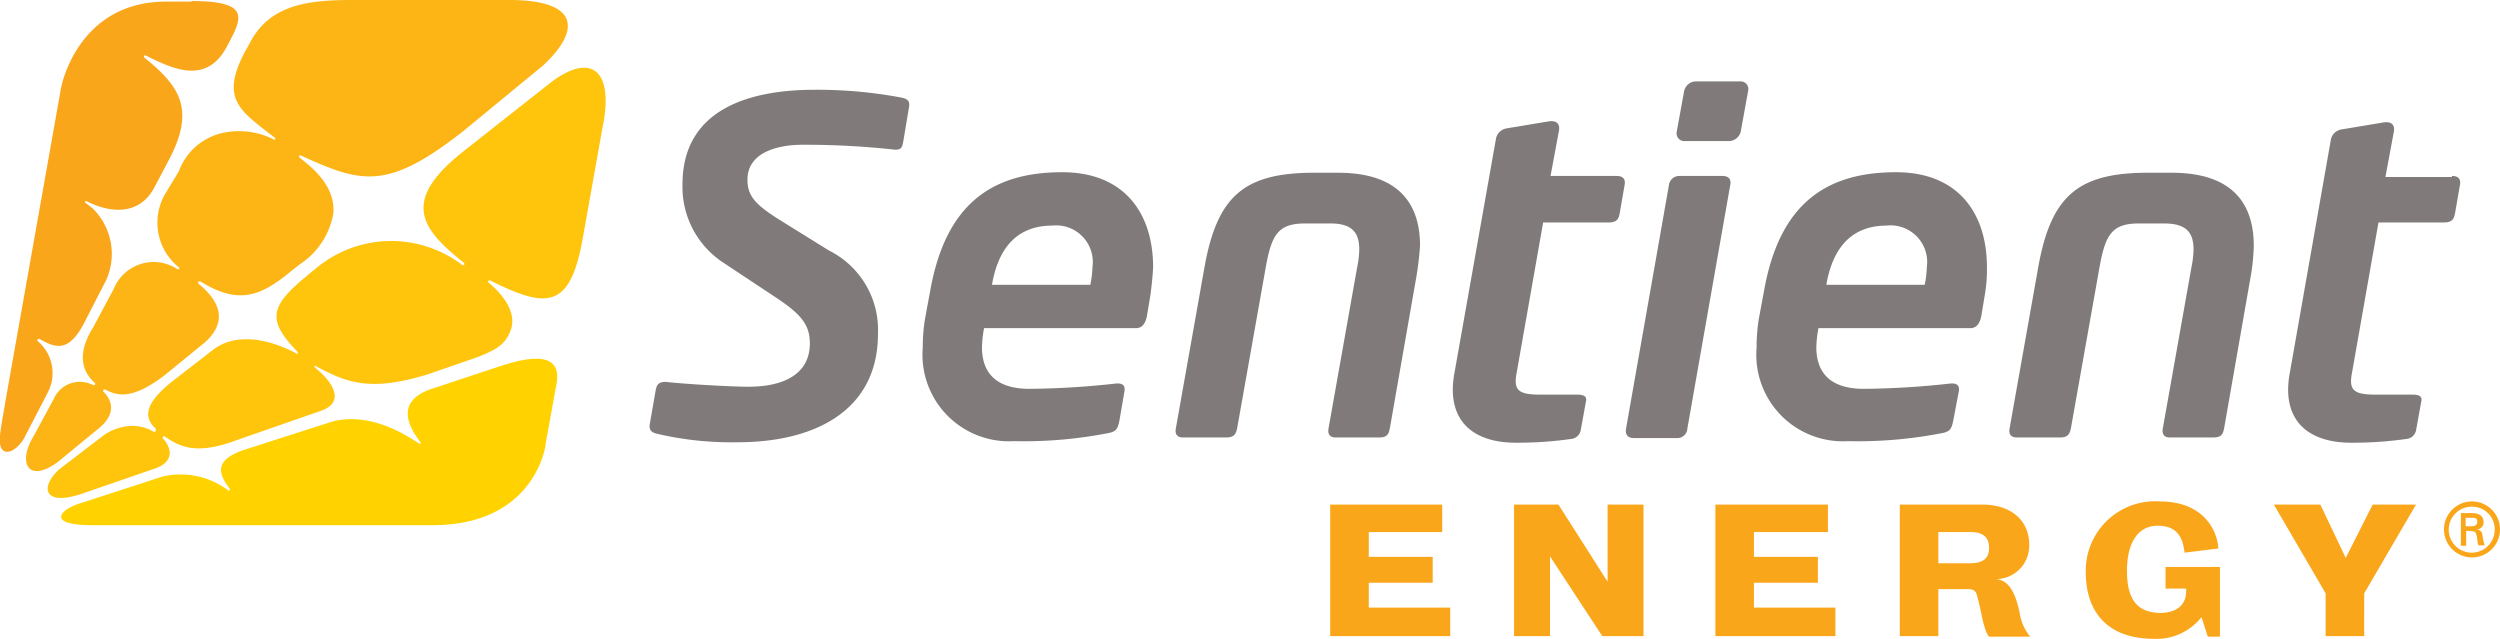
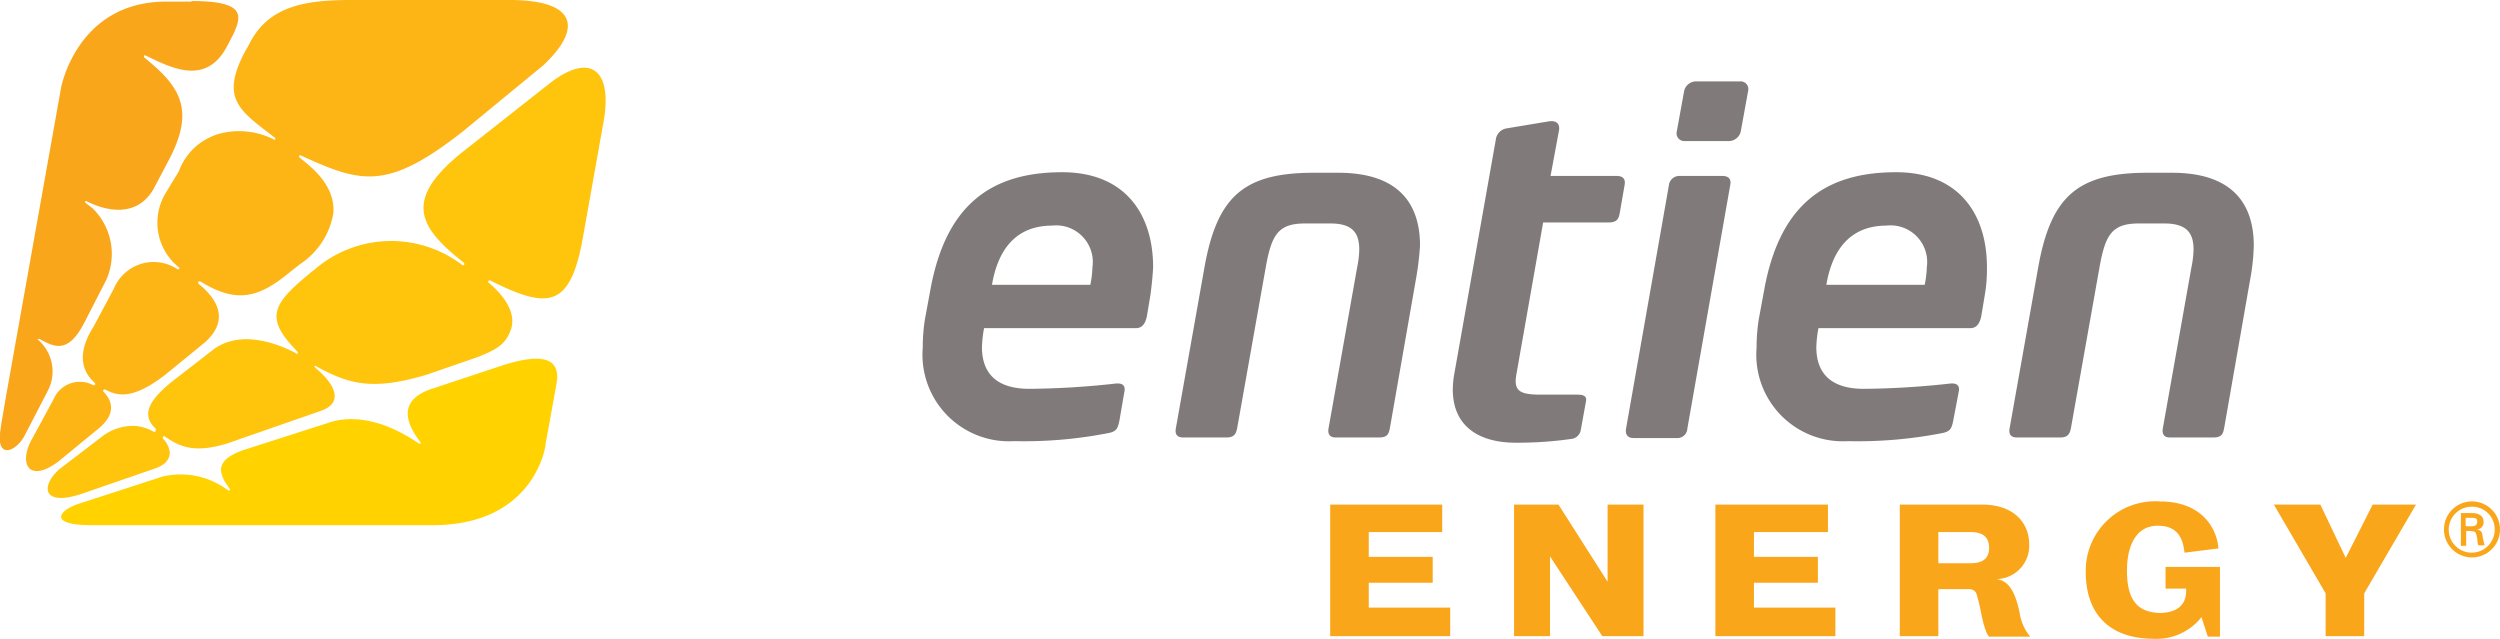
<svg xmlns="http://www.w3.org/2000/svg" width="150" height="38.328" viewBox="0 0 150 38.328">
  <g id="Sentient_ENERGY_logo_H_CLR_RGB_R" transform="translate(-72.842 -345.9)">
    <g id="Group_295" data-name="Group 295" transform="translate(72.842 345.9)">
      <g id="Group_293" data-name="Group 293" transform="translate(0)">
        <g id="Group_292" data-name="Group 292">
-           <path id="Path_640" data-name="Path 640" d="M84.336,346.1c3.234,0,3.043.856,2.473,2.061-.032.032-.254.507-.285.539-1.268,2.568-3.424,1.395-4.945.666a.069.069,0,0,0-.1.032.116.116,0,0,0,.032.1c2.029,1.648,3.075,3.012,1.522,6.023l-.919,1.744c-.856,1.648-2.536,1.617-4.058.856q-.1-.048-.1,0a.069.069,0,0,0,.032.1l.412.317a3.827,3.827,0,0,1,.824,4.28l-1.3,2.536c-.983,1.934-1.807,1.522-2.726,1.014a.157.157,0,0,0-.1.032c0,.032-.032.063,0,.1a2.507,2.507,0,0,1,.6,3.107l-1.363,2.631c-.507,1.014-1.775,1.522-1.458-.349.063-.507.19-1.141.285-1.744L76.506,351.3s.951-5.167,6.309-5.167h1.522Z" transform="translate(-72.842 -346.037)" fill="#faa61a" />
+           <path id="Path_640" data-name="Path 640" d="M84.336,346.1c3.234,0,3.043.856,2.473,2.061-.032.032-.254.507-.285.539-1.268,2.568-3.424,1.395-4.945.666a.069.069,0,0,0-.1.032.116.116,0,0,0,.032.1c2.029,1.648,3.075,3.012,1.522,6.023l-.919,1.744c-.856,1.648-2.536,1.617-4.058.856q-.1-.048-.1,0a.069.069,0,0,0,.032.1l.412.317a3.827,3.827,0,0,1,.824,4.28l-1.3,2.536c-.983,1.934-1.807,1.522-2.726,1.014a.157.157,0,0,0-.1.032a2.507,2.507,0,0,1,.6,3.107l-1.363,2.631c-.507,1.014-1.775,1.522-1.458-.349.063-.507.19-1.141.285-1.744L76.506,351.3s.951-5.167,6.309-5.167h1.522Z" transform="translate(-72.842 -346.037)" fill="#faa61a" />
          <path id="Path_641" data-name="Path 641" d="M106.694,423.8H86.278c-2.821,0-1.9-.951-.761-1.3l4.977-1.617a4.73,4.73,0,0,1,3.931.824s.063.032.1,0c0,0,.032-.063,0-.1-.729-.951-.888-1.712.824-2.314l5.041-1.617c2.536-.888,5.1.983,5.453,1.2.063.032.1.063.127.032s0-.1-.032-.127c-.666-.888-1.49-2.378.634-3.138l4.311-1.427c1.87-.6,3.519-.729,3.265,1.014l-.666,3.677C113.51,418.919,112.907,423.8,106.694,423.8Z" transform="translate(-80.743 -392.289)" fill="#ffd200" />
          <path id="Path_642" data-name="Path 642" d="M88.325,380.557c-.032.032-.1,0-.1,0a2.493,2.493,0,0,0-1.236-.349,3.076,3.076,0,0,0-1.839.634l-2.568,1.966c-1.141,1.014-1.014,2.251,1.3,1.49l4.5-1.553c.6-.222.824-.571.824-.951a1.452,1.452,0,0,0-.412-.824c-.032-.032,0-.063,0-.1a.069.069,0,0,1,.1-.032c.919.634,1.9,1.141,4.343.222l5.009-1.744c1.49-.507.793-1.68-.285-2.568-.063-.063-.1-.1-.063-.127s.1,0,.127.032c1.87,1.014,3.265,1.49,6.626.476l3.107-1.078c1.078-.444,1.617-.729,1.934-1.68.412-1.395-1.3-2.695-1.363-2.758s0-.159.1-.127c3.424,1.712,4.787,1.712,5.548-2.5l1.2-6.721c.7-3.456-.729-4.47-3.107-2.663l-5.231,4.121c-3.773,2.98-2.6,4.628,0,6.689,0,0,.063.063.032.127a.116.116,0,0,1-.1.032,7.028,7.028,0,0,0-8.908.285,3.369,3.369,0,0,0-.349.285c-2.346,1.9-2.473,2.726-.666,4.6,0,0,.063.063.032.127-.032.032-.063.032-.127-.032-1.522-.793-3.487-1.268-4.914-.222l-2.536,1.966c-1.68,1.363-1.648,2.156-.919,2.821C88.325,380.494,88.389,380.526,88.325,380.557Z" transform="translate(-79.018 -354.657)" fill="#ffc40c" />
          <path id="Path_643" data-name="Path 643" d="M86.108,357.535a3.433,3.433,0,0,0,.824,4.407s.063.063,0,.1c0,0-.032.032-.1,0a2.583,2.583,0,0,0-3.8,1.173L81.8,365.523c-1.046,1.648-.634,2.726.1,3.36,0,0,.032.032,0,.1a.156.156,0,0,1-.1.032,1.705,1.705,0,0,0-2.378.824l-1.236,2.283c-.919,1.522-.317,2.821,1.49,1.49l2.473-2.029c1.173-.983.634-1.807.254-2.187,0,0-.032-.032,0-.1a.157.157,0,0,1,.1-.032c.793.444,1.712.571,3.582-.856l2.409-1.966c1.522-1.363.7-2.631-.349-3.487-.1-.1-.063-.127-.032-.159s.1,0,.127,0c2.251,1.395,3.582.888,5.358-.571.032-.032.571-.444.6-.476a4.552,4.552,0,0,0,2-3.043c.159-1.839-1.648-3.012-2.029-3.36-.063-.063,0-.159.063-.127,3.646,1.68,5.2,2.124,9.732-1.427l4.819-3.963c2.283-2.124,2.187-3.931-2.061-3.931H97.553c-2.6,0-5.041.159-6.309,2.473,0,0-.285.539-.317.571-1.553,2.917-.349,3.582,1.775,5.231.032.032,0,.159-.063.1a4.616,4.616,0,0,0-3.012-.412,3.63,3.63,0,0,0-2.695,2.314Z" transform="translate(-76.199 -345.9)" fill="#fdb515" />
        </g>
      </g>
      <g id="Group_294" data-name="Group 294" transform="translate(38.97 4.882)">
-         <path id="Path_644" data-name="Path 644" d="M210.932,363.37c.254.063.476.159.412.539L211,365.97c-.063.349-.1.571-.6.507a49.3,49.3,0,0,0-5.453-.285c-1.522,0-3.3.476-3.3,2.092,0,.983.476,1.49,1.87,2.378l3.012,1.87a5.32,5.32,0,0,1,2.948,5.009c0,4.628-3.836,6.5-8.4,6.5a19.557,19.557,0,0,1-4.85-.507c-.254-.063-.507-.159-.444-.571l.349-2c.063-.317.127-.571.666-.539,1.11.127,3.868.285,4.914.285,1.966,0,3.677-.666,3.677-2.6,0-1.046-.444-1.68-1.9-2.663l-3.3-2.187a5.432,5.432,0,0,1-2.441-4.692c0-4.5,3.994-5.675,7.925-5.675A27.375,27.375,0,0,1,210.932,363.37Z" transform="translate(-195.769 -362.388)" fill="#807b7a" />
        <path id="Path_645" data-name="Path 645" d="M261.163,385.823l-.222,1.331c-.1.444-.285.7-.666.7h-9.1a6.987,6.987,0,0,0-.127,1.141c0,1.49.793,2.5,2.853,2.5a49.788,49.788,0,0,0,5.167-.317c.349-.032.571.063.539.412l-.317,1.839c-.1.444-.159.634-.7.729a26.268,26.268,0,0,1-5.611.476,5.193,5.193,0,0,1-5.484-5.611,10.786,10.786,0,0,1,.127-1.68l.317-1.712c.919-5.2,3.677-7.133,7.925-7.133,3.709,0,5.453,2.441,5.453,5.706C261.29,384.745,261.227,385.316,261.163,385.823Zm-5.9-4.121c-2.219,0-3.265,1.49-3.614,3.551h5.9a5.894,5.894,0,0,0,.127-1.046A2.2,2.2,0,0,0,255.267,381.7Z" transform="translate(-231.1 -373.047)" fill="#807b7a" />
        <path id="Path_646" data-name="Path 646" d="M309.749,385.035l-1.553,8.876c-.063.317-.127.571-.634.571H304.93c-.38,0-.476-.254-.412-.571l1.712-9.637a5.892,5.892,0,0,0,.127-1.046c0-.888-.285-1.585-1.712-1.585h-1.553c-1.617,0-2,.7-2.346,2.631l-1.712,9.637c-.063.317-.159.571-.634.571h-2.631c-.254,0-.507-.127-.412-.571l1.712-9.637c.761-4.248,2.346-5.675,6.562-5.675h1.458c3.8,0,4.914,2.029,4.914,4.375A18.183,18.183,0,0,1,309.749,385.035Z" transform="translate(-263.771 -373.116)" fill="#807b7a" />
        <path id="Path_647" data-name="Path 647" d="M357.628,372.122c.317,0,.571.127.476.571l-.285,1.648c-.063.349-.159.571-.666.571h-3.931l-1.585,9a3.16,3.16,0,0,0-.063.507c0,.666.412.824,1.522.824h2.187c.412,0,.571.127.507.412l-.317,1.744a.649.649,0,0,1-.6.507,22.741,22.741,0,0,1-3.3.222c-2.124,0-3.773-.919-3.773-3.2a5.7,5.7,0,0,1,.1-.983l2.5-14.107a.783.783,0,0,1,.634-.571l2.473-.412c.539-.1.729.159.666.539l-.507,2.726h3.963Z" transform="translate(-299.603 -366.447)" fill="#807b7a" />
        <path id="Path_648" data-name="Path 648" d="M386.34,379.2c.317,0,.571.127.476.571l-2.568,14.583a.6.6,0,0,1-.666.571h-2.568c-.349,0-.507-.222-.444-.571l2.568-14.583a.625.625,0,0,1,.634-.571Z" transform="translate(-321.976 -373.525)" fill="#807b7a" />
        <path id="Path_649" data-name="Path 649" d="M419,385.823l-.222,1.331c-.1.444-.285.7-.666.7h-9.1a6.985,6.985,0,0,0-.127,1.141c0,1.49.793,2.5,2.853,2.5a49.787,49.787,0,0,0,5.167-.317c.349-.032.571.063.539.412l-.349,1.839c-.1.444-.159.634-.7.729a26.268,26.268,0,0,1-5.611.476,5.193,5.193,0,0,1-5.484-5.611,10.79,10.79,0,0,1,.127-1.68l.317-1.712c.919-5.2,3.677-7.133,7.925-7.133,3.709,0,5.453,2.441,5.453,5.706A9.029,9.029,0,0,1,419,385.823Zm-5.9-4.121c-2.219,0-3.265,1.49-3.614,3.551h5.9a5.891,5.891,0,0,0,.127-1.046A2.2,2.2,0,0,0,413.1,381.7Z" transform="translate(-338.875 -373.047)" fill="#807b7a" />
        <path id="Path_650" data-name="Path 650" d="M467.58,385.035l-1.553,8.876c-.063.317-.127.571-.634.571h-2.631c-.38,0-.476-.254-.412-.571l1.712-9.637a5.892,5.892,0,0,0,.127-1.046c0-.888-.285-1.585-1.744-1.585h-1.553c-1.617,0-2,.7-2.346,2.631l-1.712,9.637c-.063.317-.159.571-.634.571h-2.631c-.254,0-.507-.127-.412-.571l1.712-9.637c.761-4.248,2.346-5.675,6.562-5.675h1.458c3.8,0,4.914,2.029,4.914,4.375A12.72,12.72,0,0,1,467.58,385.035Z" transform="translate(-371.546 -373.116)" fill="#807b7a" />
-         <path id="Path_651" data-name="Path 651" d="M515.728,372.259c.317,0,.571.127.476.571l-.285,1.648c-.063.349-.159.571-.666.571h-3.931l-1.585,9a3.161,3.161,0,0,0-.063.507c0,.666.412.824,1.522.824h2.187c.412,0,.571.127.507.412l-.317,1.744a.648.648,0,0,1-.6.507,22.741,22.741,0,0,1-3.3.222c-2.124,0-3.773-.919-3.773-3.2a5.7,5.7,0,0,1,.1-.983l2.473-14.044a.783.783,0,0,1,.634-.571l2.473-.412c.539-.1.729.159.666.539l-.507,2.726h3.994Z" transform="translate(-407.583 -366.584)" fill="#807b7a" />
        <path id="Path_652" data-name="Path 652" d="M394.013,364.312a.743.743,0,0,1-.7.571h-2.663a.464.464,0,0,1-.476-.571l.444-2.441a.743.743,0,0,1,.7-.571h2.663a.464.464,0,0,1,.476.571Z" transform="translate(-328.538 -361.3)" fill="#807b7a" />
      </g>
    </g>
    <g id="Group_298" data-name="Group 298" transform="translate(152.654 375.985)">
      <g id="Group_297" data-name="Group 297" transform="translate(0 0)">
        <g id="Group_296" data-name="Group 296">
          <path id="Path_653" data-name="Path 653" d="M326.914,444.538h3.836v1.553h-3.836v1.49H331.8v1.712h-7.2V441.4h6.721v1.648h-4.407Z" transform="translate(-324.6 -441.21)" fill="#faa61a" />
          <path id="Path_654" data-name="Path 654" d="M361.556,444.507v4.787H359.4V441.4h2.663l2.948,4.628V441.4h2.156v7.894h-2.473Z" transform="translate(-348.368 -441.21)" fill="#faa61a" />
          <path id="Path_655" data-name="Path 655" d="M399.814,444.538h3.836v1.553h-3.836v1.49H404.7v1.712h-7.2V441.4h6.753v1.648h-4.438Z" transform="translate(-374.389 -441.21)" fill="#faa61a" />
          <path id="Path_656" data-name="Path 656" d="M436.521,446.472h-1.807v2.821H432.4V441.4h4.945c1.807,0,2.821,1.014,2.821,2.409a2,2,0,0,1-2,2.061c.919.063,1.236,1.141,1.427,2.029a2.888,2.888,0,0,0,.634,1.427h-2.473a1.346,1.346,0,0,1-.222-.444c-.222-.634-.254-1.173-.476-1.934-.063-.349-.222-.476-.539-.476M437.758,444c0-.6-.317-.951-1.11-.951h-1.934v1.87h1.934c.729,0,1.11-.285,1.11-.919" transform="translate(-398.225 -441.21)" fill="#faa61a" />
          <path id="Path_657" data-name="Path 657" d="M474.543,447.743a3.433,3.433,0,0,1-2.853,1.3c-2.758,0-4.09-1.585-4.09-3.994a4.162,4.162,0,0,1,4.438-4.248c2.663,0,3.456,1.775,3.519,2.821l-2.029.254c-.1-.793-.349-1.617-1.617-1.617-1.236,0-1.839,1.11-1.839,2.695,0,1.807.666,2.5,1.966,2.536,1.014,0,1.585-.476,1.585-1.3v-.159h-1.236v-1.3h3.265v4.185h-.729Z" transform="translate(-422.266 -440.8)" fill="#faa61a" />
          <path id="Path_658" data-name="Path 658" d="M508.621,449.294h-2.314v-2.568L503.2,441.4h2.79l1.522,3.2,1.617-3.2h2.6l-3.107,5.326Z" transform="translate(-446.581 -441.21)" fill="#faa61a" />
        </g>
      </g>
      <path id="Path_659" data-name="Path 659" d="M535.4,442.48a1.68,1.68,0,1,1,3.36,0,1.68,1.68,0,0,1-3.36,0Zm3.043,0a1.353,1.353,0,0,0-1.363-1.363,1.379,1.379,0,1,0,1.363,1.363Zm-1.712.127v.856h-.317V441.5h.634c.349,0,.729.1.729.539a.424.424,0,0,1-.412.444h0c.285.063.317.159.349.38a3.683,3.683,0,0,0,.127.571h-.38a1.35,1.35,0,0,1-.063-.349,1.316,1.316,0,0,0-.1-.412c-.063-.1-.19-.063-.285-.1h-.285Zm.317-.317c.285,0,.349-.127.349-.285s-.063-.222-.317-.222h-.38v.507Z" transform="translate(-468.573 -440.8)" fill="#faa61a" />
    </g>
  </g>
</svg>